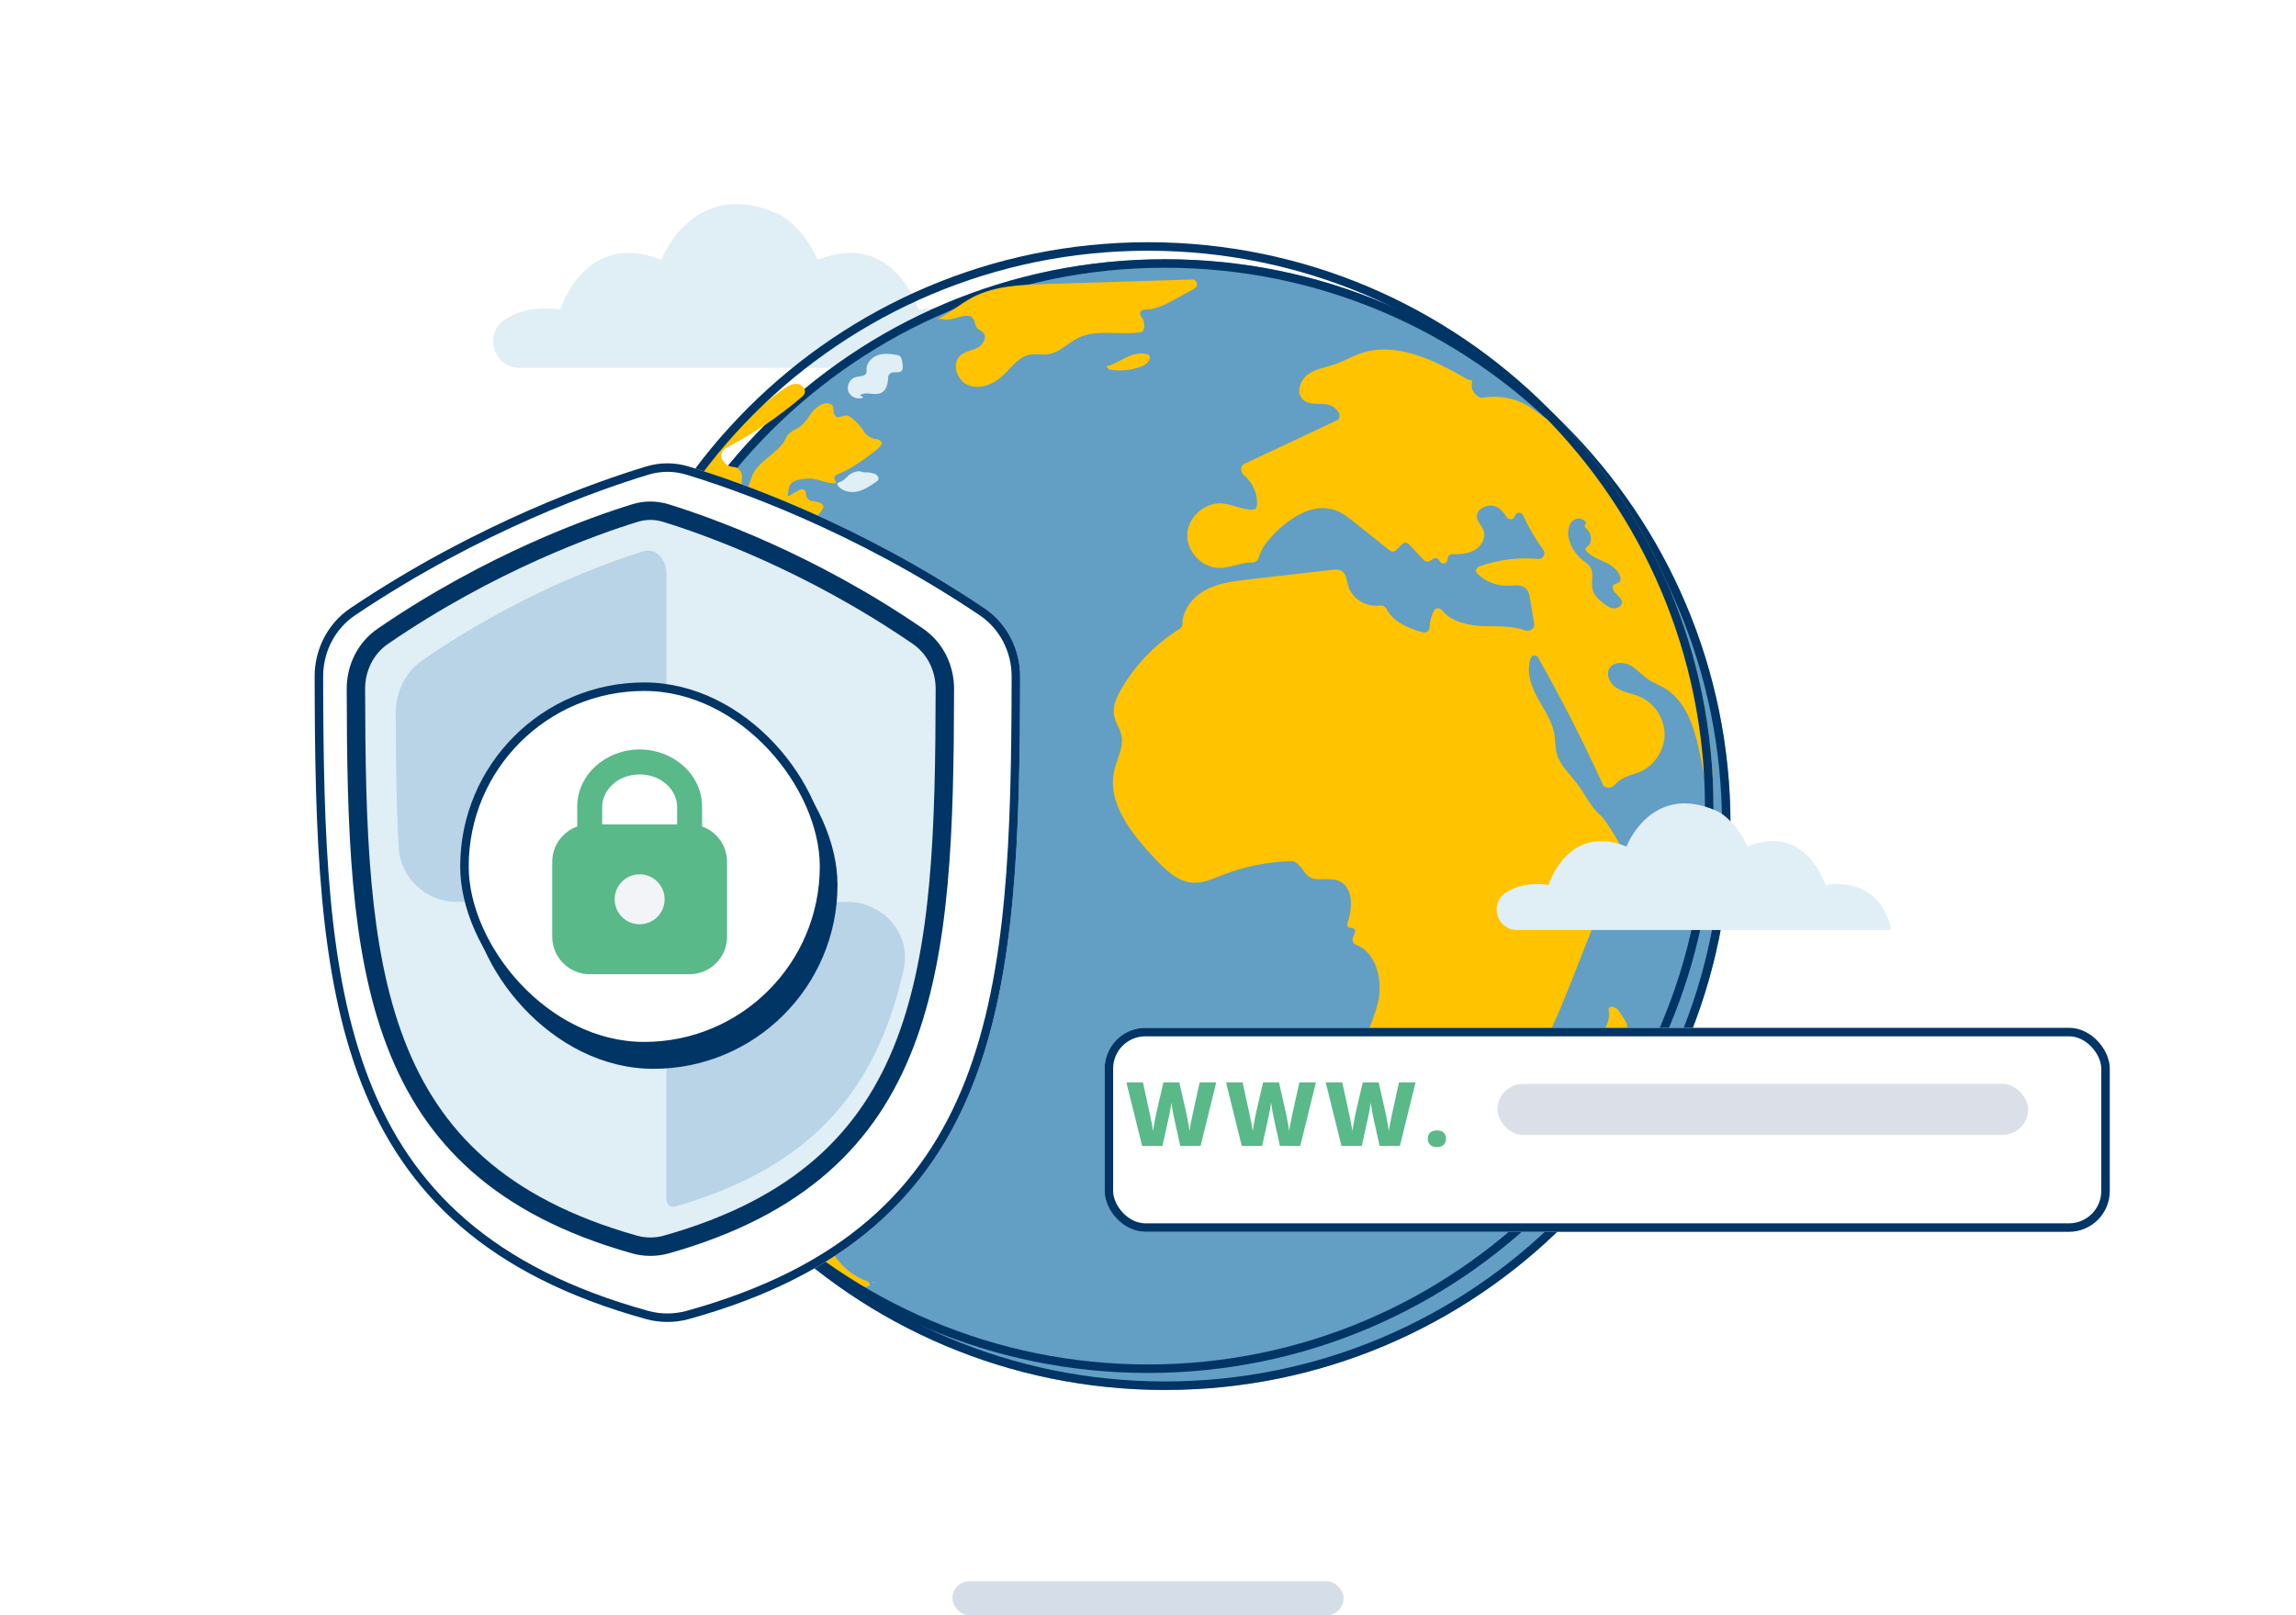
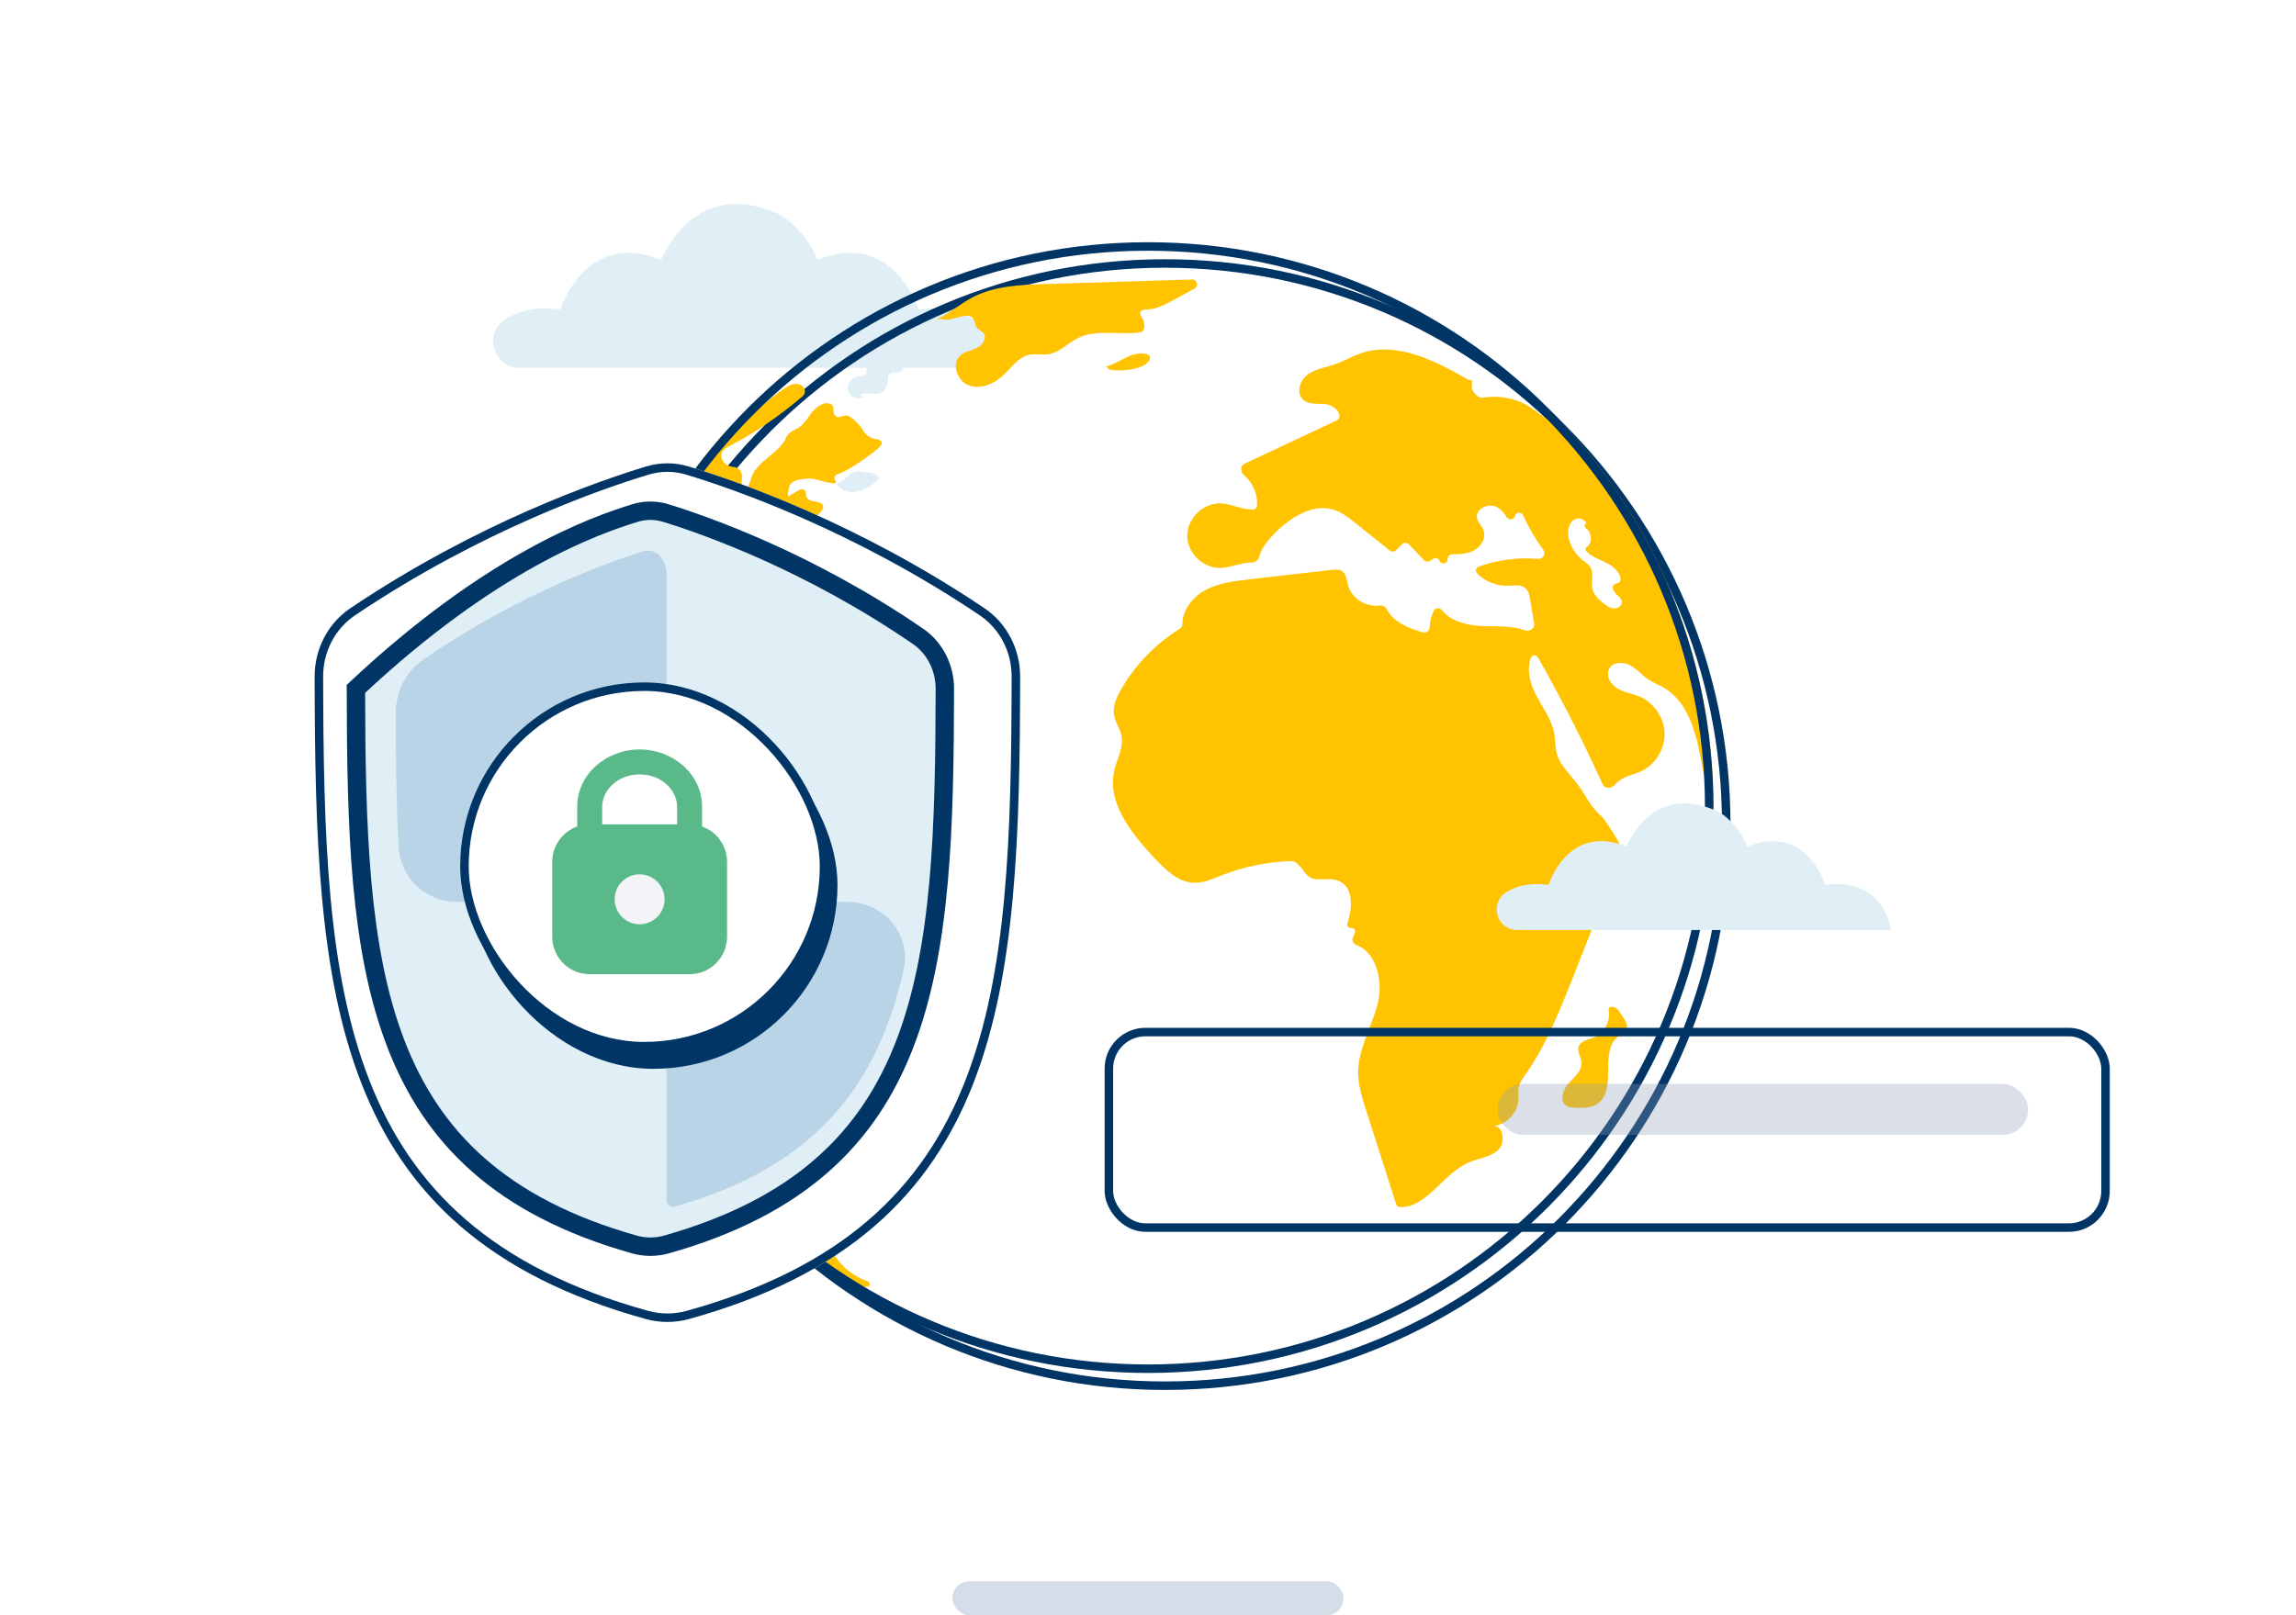
<svg xmlns="http://www.w3.org/2000/svg" width="540" height="380" viewBox="0 0 540 380" fill="none">
  <path d="M118.789 75.163C121.738 73.221 125.91 72.04 131.794 72.797C131.794 72.797 137.607 53.91 155.512 61.138C155.512 61.138 162.952 41.573 182.719 50.194L184.122 50.904C189.869 54.773 192.291 61.138 192.291 61.138C210.196 53.91 216.002 72.797 216.002 72.797C234.139 70.465 236 86.54 236 86.54H122.213C116.076 86.54 113.659 78.535 118.789 75.163Z" fill="#E0EEF5" />
  <g filter="url(#filter0_d)">
-     <path d="M269.988 323C343.446 323 402.996 263.451 402.996 189.992C402.996 116.534 343.446 56.985 269.988 56.985C196.53 56.985 136.98 116.534 136.98 189.992C136.98 263.451 196.53 323 269.988 323Z" fill="#639EC5" />
    <path d="M401.996 189.992C401.996 262.898 342.894 322 269.988 322C197.082 322 137.98 262.898 137.98 189.992C137.98 117.087 197.082 57.985 269.988 57.985C342.894 57.985 401.996 117.087 401.996 189.992Z" stroke="#003566" stroke-width="2" />
  </g>
  <path d="M205.353 301.612C205.328 301.662 205.295 301.696 205.27 301.746C205.469 301.795 205.661 301.862 205.861 301.904L205.353 301.612Z" fill="#E0EEF5" />
  <path d="M197.003 114.174C196.991 114.157 196.981 114.139 196.971 114.12C196.846 113.866 197.006 113.565 197.278 113.487C198.982 112.997 199.246 111.656 200.782 111.134C202.705 110.501 202.047 111.192 203.937 111.134C204.585 111.106 205.126 111.29 205.667 111.449C206.429 111.673 206.983 112.67 206.343 113.141C204.903 114.165 203.429 115.214 201.714 115.613C200.009 116.002 198.008 115.593 197.003 114.174Z" fill="#E0EEF5" />
  <path d="M223.592 232.702C223.559 233.876 222.868 234.9 222.268 235.891C219.596 240.253 217.972 245.307 217.614 250.427C217.256 255.331 217.473 261.375 213.202 263.789C210.762 265.147 207.332 264.905 205.709 267.195C205.201 267.886 204.959 268.76 204.718 269.576C203.697 273.297 202.667 277.018 201.645 280.739C201.597 280.913 201.433 281.029 201.253 281.013C200.801 280.972 199.574 283.06 199.579 283.513C199.582 283.816 199.531 284.116 199.418 284.4C199.329 284.624 199.061 284.687 198.832 284.612C197.364 284.134 195.606 285.056 194.827 286.468C194.02 288 194.136 289.865 194.586 291.555C195.845 296.078 199.465 299.808 203.87 301.364C204.571 301.611 204.874 302.462 204.158 302.661C202.965 302.992 201.265 302.396 200.097 301.604C188.45 293.728 179.658 281.731 175.645 268.252C174.23 263.498 173.323 258.445 170.55 254.357C168.236 250.902 164.739 248.371 162.425 244.916C159.178 239.954 158.57 233.518 154.807 228.981C152.701 226.392 149.445 223.211 151.31 220.439C152.059 219.298 153.658 218.216 153.025 217.009C152.817 216.617 152.392 216.376 152.059 216.043C150.794 214.686 151.668 212.555 152.301 210.806C153.305 207.896 153.348 204.796 152.955 201.687C152.921 201.42 152.79 201.176 152.592 200.993C149.574 198.212 147.188 194.8 145.674 190.983C144.841 188.834 143.762 186.206 141.701 185.646C141.243 185.522 140.814 185.242 140.653 184.795C140.236 183.638 139.813 182.481 139.394 181.324C139.225 180.859 138.359 180.75 137.905 180.946C137.601 181.078 137.294 180.809 137.317 180.478C139.438 150.34 151.622 122.992 170.516 101.739C170.626 101.615 170.763 101.518 170.912 101.447C171.258 101.281 171.601 101.083 171.949 100.885C176.486 98.238 180.1 94.266 184.487 91.377C185.386 90.778 186.41 90.204 187.526 90.32C188.608 90.412 189.632 91.519 189.241 92.543C189.091 92.968 188.733 93.301 188.367 93.567C183.23 97.938 177.602 101.759 171.616 104.923C170.9 105.281 170.142 105.706 169.818 106.43C169.21 107.662 170.234 109.194 171.533 109.644C171.904 109.773 172.288 109.843 172.679 109.87C173.717 109.942 174.678 111.216 174.521 112.244C174.413 112.953 174.418 113.68 174.543 114.384C174.624 114.837 175.061 115.199 175.445 114.947C176.131 114.495 176.429 113.288 176.711 112.383C177.981 108.432 183.512 106.467 184.878 102.971C185.207 102.13 186.356 101.304 187.189 100.955C188.471 100.416 189.642 98.959 190.456 97.688C191.618 95.843 194.12 94.028 195.665 95.265C195.855 95.416 195.946 95.654 195.968 95.895C196.006 96.294 196.048 96.694 196.091 97.095C196.164 97.788 196.835 98.259 197.51 98.088C197.961 97.974 198.412 97.859 198.864 97.745C199.958 97.466 202.522 100.33 203.053 101.326C203.657 102.449 204.879 103.186 206.143 103.313C206.947 103.394 207.713 104.009 207.249 104.671C206.769 105.358 206.048 105.94 205.367 106.438C202.707 108.445 199.867 110.5 196.807 111.666C196.347 111.842 196.118 112.372 196.332 112.816L196.589 113.349C196.654 113.484 196.592 113.665 196.442 113.665C194.278 113.873 191.988 112.316 189.674 112.616C188.259 112.799 186.519 112.799 185.703 114.239C185.586 114.422 185.078 116.945 185.436 116.737C186.308 116.238 187.175 115.739 188.036 115.243C188.645 114.892 189.43 115.176 189.522 115.873C189.542 116.029 189.557 116.187 189.566 116.346C189.606 117.102 190.223 117.779 190.976 117.858C191.691 117.933 192.398 118.111 193.068 118.393C193.592 118.615 193.792 119.238 193.503 119.729C192.034 122.219 189.239 123.911 186.34 124.059C185.76 124.089 185.306 123.607 185.282 123.026C185.266 122.622 185.248 122.219 185.232 121.815C185.208 121.237 184.755 120.749 184.181 120.825C181.696 121.152 179.669 123.386 178.368 125.62C176.869 128.176 175.729 131.098 173.256 132.722C171.757 133.746 169.918 134.137 168.294 134.978C166.704 135.852 165.23 137.509 165.563 139.282C165.713 140.123 166.254 140.906 166.229 141.78C166.138 143.403 164.248 144.161 162.982 145.21C160.818 147.017 160.277 150.33 157.962 151.92C156.28 153.094 154.049 153.069 152.093 153.669C150.37 154.196 148.647 155.776 148.8 157.442C148.835 157.822 148.653 158.238 148.275 158.192C147.615 158.112 146.012 158.176 145.732 158.779C142.935 164.794 141.038 171.232 140.158 177.817C140.102 178.234 140.28 178.69 140.694 178.766C142.187 179.039 143.566 176.703 143.859 174.882C144.174 173.057 145.612 170.735 147.098 171.046C147.505 171.131 147.672 171.583 147.618 171.994C147.256 174.748 146.894 177.477 146.54 180.235C146.448 180.81 146.39 181.409 146.665 181.917C146.998 182.55 147.714 182.816 148.263 183.266C149.795 184.589 149.587 186.937 149.678 188.952C149.756 191.052 150.36 193.11 151.336 194.976C151.415 195.126 151.655 195.03 151.62 194.864C151.599 194.766 151.681 194.676 151.781 194.687C154.065 194.918 156.415 194.16 158.137 192.64C159.069 191.799 159.852 190.717 161.026 190.292C162.233 189.843 163.557 190.167 164.789 190.5C168.61 191.549 172.673 192.723 175.229 195.729C176.52 197.261 177.336 199.192 178.876 200.449C182.364 203.397 188.267 202.098 191.456 205.378C193.658 207.659 193.61 211.146 193.113 214.394C192.996 215.158 192.062 215.582 191.331 215.83C190.539 216.1 189.848 216.818 189.616 217.62C189.403 218.352 190.287 218.514 190.863 218.014C191.537 217.431 192.29 216.992 193.154 216.992C193.63 216.981 197.665 218.059 198.14 218.025C200.369 217.867 202.787 218.981 203.7 221.012C203.89 221.434 204.265 221.768 204.727 221.801C207.447 221.995 210.181 222.186 212.902 222.4C213.55 222.451 213.994 223.053 214.158 223.682C215.159 227.526 223.782 228.163 223.592 232.702Z" fill="#FFC300" />
  <path d="M203.088 93.509C201.789 94.15 199.999 93.426 199.516 92.061C199.025 90.695 199.949 89.005 201.364 88.68C202.255 88.472 203.496 88.572 203.77 87.698C203.854 87.431 203.804 87.14 203.804 86.865C203.77 85.217 205.244 83.852 206.834 83.435C208.242 83.074 209.721 83.281 211.163 83.552C211.514 83.619 211.819 83.848 211.943 84.184C212.233 84.97 212.356 85.817 212.305 86.653C212.274 87.17 211.827 87.54 211.309 87.561C210.877 87.579 210.444 87.597 210.012 87.615C209.38 87.642 208.902 88.18 208.881 88.811C208.831 90.367 208.44 91.956 207.075 92.502C205.544 93.109 203.545 91.977 202.272 93.01" fill="#E0EEF5" />
  <path d="M220.328 75.135C223.35 73.686 225.906 71.405 228.887 69.873C234.015 67.242 240.001 67.009 245.762 66.826C257.294 66.467 268.825 66.108 280.356 65.75C281.551 65.713 281.987 67.31 280.939 67.885C279.286 68.793 277.632 69.701 275.976 70.606C273.931 71.731 271.655 72.878 269.394 72.814C268.652 72.793 267.937 73.335 268.201 74.029C268.319 74.339 268.475 74.635 268.664 74.911C269.312 75.86 269.415 77.969 268.28 78.155C263.504 78.936 257.971 77.338 253.53 79.522C251.149 80.696 249.226 82.911 246.603 83.327C245.088 83.568 243.515 83.16 242.008 83.493C239.485 84.043 237.895 86.432 236.03 88.214C233.882 90.27 230.727 91.677 227.921 90.695C225.115 89.713 223.65 85.541 225.898 83.593C227.005 82.636 228.587 82.478 229.894 81.803C231.201 81.137 232.234 79.347 231.251 78.257C230.827 77.782 230.127 77.599 229.736 77.091C229.311 76.542 229.353 75.759 229.003 75.16C227.671 72.82 223.966 75.967 221.444 75.026" fill="#FFC300" />
  <path d="M260.152 86.199C261.926 85.791 263.466 84.742 265.123 83.976C266.646 83.272 268.437 82.835 269.978 83.397C270.24 83.493 270.455 83.711 270.472 83.99C270.534 85.025 269.324 85.925 268.245 86.308C265.897 87.132 263.349 87.356 260.893 86.948" fill="#FFC300" />
  <path d="M367.748 99.852C367.502 99.585 367.141 99.464 366.778 99.457C366.473 99.452 366.162 99.413 365.848 99.337C363.592 98.854 361.877 97.114 359.945 95.848C356.712 93.709 352.624 92.921 348.785 93.57C347.627 93.765 346.001 92 346.143 90.834C346.186 90.473 346.208 90.11 346.208 89.747C346.208 89.475 345.936 89.294 345.679 89.384C345.566 89.423 345.441 89.412 345.337 89.352C337.489 84.81 328.316 80.151 319.775 83.202C317.785 83.926 315.987 85.009 313.972 85.7C311.832 86.449 309.46 86.757 307.628 88.081C305.763 89.404 304.772 92.327 306.371 93.917C307.728 95.274 309.892 94.908 311.791 95.091C313.543 95.263 315.538 96.912 314.923 98.437C314.842 98.636 314.668 98.777 314.473 98.868C307.194 102.273 299.895 105.704 292.612 109.137C291.681 109.576 291.718 111.086 292.512 111.741C294.628 113.483 295.889 116.299 295.615 119.038C295.568 119.502 295.196 119.863 294.731 119.882C292.23 119.985 289.794 118.585 287.256 118.419C283.193 118.211 279.313 121.791 279.23 125.853C279.113 129.916 282.843 133.671 286.906 133.613C289.466 133.585 291.984 132.28 294.477 132.333C295.202 132.348 295.901 131.831 296.082 131.128C296.644 128.953 298.222 127.061 299.835 125.42C303.623 121.624 309.035 118.194 314.097 120.059C315.754 120.658 317.169 121.774 318.551 122.881C321.322 125.075 324.093 127.29 326.871 129.513C327.327 129.879 327.987 129.838 328.394 129.418C328.845 128.954 329.294 128.491 329.744 128.034C330.192 127.58 330.926 127.591 331.365 128.054C332.536 129.288 333.709 130.522 334.893 131.769C335.277 132.174 335.899 132.241 336.366 131.935C336.603 131.779 336.841 131.625 337.079 131.47C337.611 131.123 338.335 131.352 338.567 131.942C338.939 132.884 340.321 132.713 340.446 131.708C340.462 131.584 340.477 131.459 340.493 131.335C340.561 130.781 341.04 130.373 341.598 130.382C343.284 130.409 345.004 130.327 346.508 129.575C348.314 128.701 349.638 126.536 348.881 124.671C348.489 123.68 347.557 122.898 347.374 121.84C346.982 119.734 349.988 118.294 351.944 119.251C352.975 119.751 353.73 120.614 354.335 121.617C354.819 122.419 356.102 122.305 356.298 121.388C356.496 120.464 357.806 120.353 358.2 121.213C359.526 124.1 361.139 126.855 363.001 129.424C363.627 130.287 362.87 131.581 361.809 131.487C357.085 131.066 352.274 131.686 347.834 133.282C347.146 133.529 346.905 134.369 347.416 134.892C349.29 136.809 351.971 137.898 354.659 137.792C356.074 137.759 357.639 137.434 358.721 138.333C359.537 139.024 359.745 140.14 359.895 141.164C360.212 143.059 360.529 144.939 360.836 146.814C361.005 147.846 359.702 148.664 358.723 148.299C355.813 147.214 352.341 147.371 349.122 147.308C345.514 147.209 341.389 146.347 339.271 143.674C338.745 143.01 337.697 142.846 337.293 143.591C336.653 144.772 336.293 146.112 336.259 147.465C336.238 148.29 335.493 148.999 334.698 148.779C331.193 147.809 327.632 146.296 326.129 143.28C325.835 142.69 325.158 142.35 324.506 142.445C321.34 142.904 317.88 140.827 317.052 137.7C316.719 136.468 316.628 134.961 315.545 134.304C314.888 133.912 314.039 133.971 313.256 134.062C306.729 134.82 300.227 135.544 293.733 136.302C290.186 136.726 286.515 137.151 283.384 138.891C280.467 140.489 278.107 143.526 278.088 146.809C278.086 147.251 277.879 147.676 277.503 147.909C271.786 151.446 266.939 156.443 263.628 162.286C262.546 164.15 261.613 166.29 262.038 168.396C262.337 170.02 263.42 171.402 263.753 173C264.327 175.74 262.762 178.387 262.104 181.093C260.239 188.794 266.084 196.045 271.504 201.873C274.06 204.579 277.015 207.526 280.745 207.676C283.06 207.768 285.257 206.744 287.422 205.894C292.653 203.834 298.275 202.718 303.899 202.582C304.958 202.556 306.346 204.537 306.972 205.391C307.446 206.038 308.164 206.566 308.935 206.727C310.8 207.118 312.815 206.51 314.621 207.143C318.275 208.449 318.244 213.348 316.891 217.192C316.681 217.79 317.183 218.437 317.806 218.319C318.399 218.207 318.89 218.787 318.672 219.35C318.504 219.782 318.337 220.214 318.169 220.643C317.899 221.334 318.358 222.092 319.054 222.346C323.64 224.022 325.311 230.647 324.112 235.716C322.822 241.286 319.517 246.398 319.425 252.117C319.4 255.248 320.358 258.286 321.323 261.259C323.664 268.578 325.996 275.898 328.336 283.241C328.471 283.665 328.843 283.979 329.289 283.989C335.589 284.124 339.403 276.071 345.434 273.489C347.782 272.465 350.546 272.257 352.386 270.508C354.159 268.827 353.585 264.88 351.303 264.88C354.4 264.547 357.048 261.717 357.139 258.586C357.173 257.712 357.048 256.838 357.164 255.972C357.373 254.74 358.155 253.658 358.904 252.6C363.683 245.74 366.78 237.881 369.877 230.121C370.685 228.04 371.501 226 372.308 223.919C375.372 216.185 378.411 208.484 381.475 200.749C381.509 200.664 381.542 200.578 381.576 200.492C381.939 199.574 377.381 192.62 376.621 191.991C374.123 189.951 372.825 186.846 370.868 184.29C369.211 182.092 366.98 180.144 366.198 177.463C365.748 175.931 365.831 174.274 365.565 172.676C364.957 169.212 362.676 166.332 361.111 163.201C359.8 160.58 359.015 157.312 360.084 154.705C360.388 153.963 361.359 154.023 361.755 154.72C367.268 164.441 372.338 174.41 376.984 184.6C377.417 185.551 378.987 185.53 379.675 184.744C380.271 184.063 380.991 183.49 381.791 183.074C383.023 182.408 384.405 182.142 385.704 181.601C389.134 180.094 391.507 176.455 391.507 172.726C391.474 168.996 389.101 165.358 385.638 163.884C383.923 163.16 381.966 162.927 380.343 161.928C378.719 160.97 377.545 158.772 378.569 157.174C379.527 155.667 381.849 155.7 383.44 156.541C385.038 157.415 386.212 158.889 387.711 159.88C388.793 160.604 390.058 161.078 391.232 161.744C397.585 165.383 399.15 173.658 400.482 180.876C401.054 183.942 401.684 186.992 402.399 190.006C402.495 190.41 403.013 190.35 403.013 189.934C402.98 155.159 389.611 123.534 367.748 99.852ZM379.535 143.137C378.661 143.079 377.853 142.504 377.154 141.963C376.013 141.064 374.864 140.007 374.531 138.591C374.14 136.91 374.948 134.978 374.049 133.479C373.624 132.755 372.875 132.306 372.242 131.798C370.585 130.474 369.378 128.576 368.928 126.536C368.537 124.729 369.103 122.323 370.943 122.024C371.711 121.892 372.544 122.249 373 122.885C373.106 123.033 373.04 123.232 372.88 123.319C372.588 123.476 372.656 124.021 372.93 124.209C374.27 125.132 374.689 127.443 373.382 128.551C373.174 128.759 372.9 128.942 372.9 129.242C372.9 129.397 372.983 129.546 373.104 129.663C373.149 129.707 373.195 129.748 373.238 129.793C374.527 131.157 376.424 131.662 378.078 132.547C379.556 133.315 381.015 134.663 381.166 136.244C381.205 136.654 380.912 137.001 380.526 137.146C380.28 137.237 380.035 137.328 379.785 137.423C379.637 137.479 379.492 137.562 379.414 137.7C379.082 138.29 379.505 139.166 380.043 139.674C380.642 140.24 381.425 140.814 381.458 141.655C381.458 142.563 380.434 143.195 379.535 143.137Z" fill="#FFC300" />
  <path d="M380.727 237.795C380.408 237.222 379.148 236.589 378.613 236.969C378.383 237.131 378.286 237.42 378.337 237.696C378.813 240.251 377.327 243.085 374.9 244.067C373.543 244.616 371.736 244.858 371.278 246.248C370.896 247.43 371.811 248.629 371.936 249.861C372.136 251.909 370.221 253.441 368.839 254.965C367.457 256.488 366.724 259.352 368.564 260.268C368.989 260.485 369.48 260.526 369.955 260.568C371.953 260.743 374.142 260.801 375.774 259.635C380.453 256.297 376.007 247.239 380.628 243.809C381.286 243.326 382.11 242.976 382.468 242.243C383.215 240.766 381.563 239.297 380.727 237.795Z" fill="#FFC300" />
  <path d="M401.996 189.992C401.996 262.898 342.894 322 269.988 322C197.082 322 137.98 262.898 137.98 189.992C137.98 117.087 197.082 57.985 269.988 57.985C342.894 57.985 401.996 117.087 401.996 189.992Z" stroke="#003566" stroke-width="2" />
  <g filter="url(#filter1_d)">
    <path d="M147.91 306.32C73.35 285.698 70.138 229.741 70 155.179C69.988 148.78 73.042 142.692 78.424 139.071C108.373 118.921 136.841 109.102 148.004 105.736C151.258 104.755 154.671 104.755 157.925 105.736C169.087 109.102 197.556 118.921 227.504 139.071C232.887 142.692 235.94 148.78 235.929 155.179C235.79 229.741 232.579 285.698 158.019 306.32C154.742 307.227 151.187 307.227 147.91 306.32Z" fill="white" />
    <path d="M148.176 305.356C111.168 295.12 91.992 276.177 81.978 250.612C71.918 224.93 71.069 192.496 71 155.177C70.989 149.095 73.89 143.326 78.983 139.9C108.82 119.826 137.186 110.043 148.292 106.693C151.358 105.769 154.57 105.769 157.636 106.693C168.742 110.043 197.109 119.826 226.946 139.9C232.038 143.326 234.94 149.095 234.929 155.177C234.859 192.496 234.011 224.93 223.951 250.612C213.937 276.177 194.761 295.12 157.753 305.356C154.65 306.215 151.279 306.215 148.176 305.356Z" stroke="#003566" stroke-width="2" />
  </g>
-   <path d="M149.201 292.777C117.709 283.888 101.538 267.516 93.073 245.461C84.512 223.155 83.767 194.902 83.707 162.067C83.698 157.111 86.014 152.454 90.02 149.703C115.56 132.167 139.845 123.62 149.331 120.701C151.717 119.966 154.212 119.966 156.598 120.701C166.083 123.62 190.368 132.167 215.908 149.703C219.914 152.454 222.231 157.112 222.222 162.067C222.162 194.902 221.417 223.155 212.856 245.461C204.391 267.516 188.22 283.888 156.728 292.777C154.292 293.465 151.638 293.465 149.201 292.777Z" fill="#E0EEF5" stroke="#003566" stroke-width="4.329" />
+   <path d="M149.201 292.777C117.709 283.888 101.538 267.516 93.073 245.461C84.512 223.155 83.767 194.902 83.707 162.067C115.56 132.167 139.845 123.62 149.331 120.701C151.717 119.966 154.212 119.966 156.598 120.701C166.083 123.62 190.368 132.167 215.908 149.703C219.914 152.454 222.231 157.112 222.222 162.067C222.162 194.902 221.417 223.155 212.856 245.461C204.391 267.516 188.22 283.888 156.728 292.777C154.292 293.465 151.638 293.465 149.201 292.777Z" fill="#E0EEF5" stroke="#003566" stroke-width="4.329" />
  <path opacity="0.32" d="M156.74 134.915C156.74 131.677 154.306 128.766 151.272 129.709C142.945 132.296 121.71 139.841 99.37 155.326C95.355 158.109 93.077 162.787 93.086 167.705C93.106 178.815 93.212 189.388 93.776 199.33C94.192 206.662 100.263 212.175 107.457 212.175H156.74V282.178C156.74 283.286 157.697 284.153 158.743 283.855C192.389 274.268 206.557 254.742 212.523 228.126C214.407 219.722 207.717 212.175 199.272 212.175H156.74V134.915Z" fill="#639EC5" />
  <rect x="110.402" y="164.879" width="86.571" height="86.571" rx="43.286" fill="#003566" />
  <rect x="109.234" y="161.55" width="84.571" height="84.571" rx="42.286" fill="white" stroke="#003566" stroke-width="2" />
  <path fill-rule="evenodd" clip-rule="evenodd" d="M150.44 182.193C145.275 182.193 141.628 185.896 141.628 189.83V196.879H135.754V189.83C135.754 182.084 142.628 176.319 150.44 176.319C158.252 176.319 165.126 182.084 165.126 189.83V196.879H159.252V189.83C159.252 185.896 155.605 182.193 150.44 182.193Z" fill="#59B989" />
  <path d="M133.797 203.733C133.797 200.488 136.427 197.858 139.671 197.858H163.169C166.414 197.858 169.044 200.488 169.044 203.733V221.356C169.044 224.601 166.414 227.231 163.169 227.231H139.671C136.427 227.231 133.797 224.601 133.797 221.356V203.733Z" fill="#59B989" />
  <path fill-rule="evenodd" clip-rule="evenodd" d="M129.879 202.754C129.879 197.887 133.824 193.942 138.691 193.942H162.189C167.055 193.942 171 197.887 171 202.754V220.377C171 225.244 167.055 229.189 162.189 229.189H138.691C133.824 229.189 129.879 225.244 129.879 220.377V202.754ZM138.691 199.816C137.068 199.816 135.753 201.131 135.753 202.754V220.377C135.753 221.999 137.068 223.314 138.691 223.314H162.189C163.811 223.314 165.126 221.999 165.126 220.377V202.754C165.126 201.131 163.811 199.816 162.189 199.816H138.691Z" fill="#59B989" />
  <circle cx="150.437" cy="211.566" r="5.874" fill="#F2F4F8" />
  <g filter="url(#filter2_d)">
-     <rect x="255" y="237" width="236.4" height="48" rx="9.6" fill="white" />
    <rect x="256" y="238" width="234.4" height="46" rx="8.6" stroke="#003566" stroke-width="2" />
  </g>
-   <path d="M282.366 269.6H277.59L276.158 263.085C276.09 262.813 275.981 262.271 275.831 261.459C275.688 260.648 275.582 259.969 275.514 259.424C275.46 259.867 275.371 260.419 275.248 261.081C275.125 261.735 275.003 262.339 274.88 262.891C274.764 263.443 274.27 265.68 273.397 269.6H268.621L264.919 254.648H268.815L270.441 262.144C270.81 263.801 271.062 265.121 271.198 266.102C271.287 265.407 271.444 264.463 271.669 263.269C271.9 262.076 272.115 261.088 272.313 260.304L273.632 254.648H277.375L278.654 260.304C278.872 261.21 279.094 262.257 279.319 263.443C279.544 264.63 279.694 265.516 279.769 266.102C279.857 265.346 280.099 264.033 280.495 262.165L282.152 254.648H286.048L282.366 269.6ZM305.806 269.6H301.029L299.598 263.085C299.529 262.813 299.42 262.271 299.27 261.459C299.127 260.648 299.022 259.969 298.953 259.424C298.899 259.867 298.81 260.419 298.687 261.081C298.565 261.735 298.442 262.339 298.319 262.891C298.203 263.443 297.709 265.68 296.836 269.6H292.06L288.358 254.648H292.254L293.881 262.144C294.249 263.801 294.501 265.121 294.637 266.102C294.726 265.407 294.883 264.463 295.108 263.269C295.34 262.076 295.554 261.088 295.752 260.304L297.072 254.648H300.815L302.093 260.304C302.311 261.21 302.533 262.257 302.758 263.443C302.983 264.63 303.133 265.516 303.208 266.102C303.297 265.346 303.539 264.033 303.934 262.165L305.591 254.648H309.487L305.806 269.6ZM329.245 269.6H324.469L323.037 263.085C322.969 262.813 322.86 262.271 322.71 261.459C322.566 260.648 322.461 259.969 322.393 259.424C322.338 259.867 322.249 260.419 322.127 261.081C322.004 261.735 321.881 262.339 321.759 262.891C321.643 263.443 321.148 265.68 320.276 269.6H315.499L311.797 254.648H315.694L317.32 262.144C317.688 263.801 317.94 265.121 318.077 266.102C318.165 265.407 318.322 264.463 318.547 263.269C318.779 262.076 318.994 261.088 319.191 260.304L320.511 254.648H324.254L325.532 260.304C325.751 261.21 325.972 262.257 326.197 263.443C326.422 264.63 326.572 265.516 326.647 266.102C326.736 265.346 326.978 264.033 327.373 262.165L329.03 254.648H332.927L329.245 269.6ZM335.799 267.902C335.799 267.275 335.983 266.791 336.351 266.45C336.726 266.109 337.268 265.939 337.977 265.939C338.652 265.939 339.171 266.109 339.532 266.45C339.893 266.791 340.074 267.275 340.074 267.902C340.074 268.516 339.886 268.997 339.511 269.344C339.143 269.685 338.632 269.856 337.977 269.856C337.302 269.856 336.771 269.685 336.382 269.344C335.993 269.004 335.799 268.523 335.799 267.902Z" fill="#59B989" />
  <rect opacity="0.32" x="352.199" y="255" width="124.8" height="12" rx="6" fill="#8D9DB5" />
  <rect x="224" y="372" width="92" height="8" rx="4" fill="#D5DDE8" />
  <path d="M354.156 209.996C356.435 208.495 359.66 207.582 364.208 208.167C364.208 208.167 368.701 193.569 382.541 199.155C382.541 199.155 388.292 184.032 403.571 190.696L404.655 191.245C409.098 194.236 410.97 199.155 410.97 199.155C424.81 193.569 429.298 208.167 429.298 208.167C443.317 206.365 444.756 218.79 444.756 218.79H356.802C352.059 218.79 350.191 212.603 354.156 209.996Z" fill="#E0EEF5" />
  <defs>
    <filter id="filter0_d" x="136.98" y="56.985" width="270.015" height="270.015" filterUnits="userSpaceOnUse" color-interpolation-filters="sRGB">
      <feFlood flood-opacity="0" result="BackgroundImageFix" />
      <feColorMatrix in="SourceAlpha" type="matrix" values="0 0 0 0 0 0 0 0 0 0 0 0 0 0 0 0 0 0 127 0" result="hardAlpha" />
      <feOffset dx="4" dy="4" />
      <feColorMatrix type="matrix" values="0 0 0 0 0 0 0 0 0 0.208 0 0 0 0 0.4 0 0 0 1 0" />
      <feBlend mode="normal" in2="BackgroundImageFix" result="effect1_dropShadow" />
      <feBlend mode="normal" in="SourceGraphic" in2="effect1_dropShadow" result="shape" />
    </filter>
    <filter id="filter1_d" x="70" y="105" width="169.929" height="206" filterUnits="userSpaceOnUse" color-interpolation-filters="sRGB">
      <feFlood flood-opacity="0" result="BackgroundImageFix" />
      <feColorMatrix in="SourceAlpha" type="matrix" values="0 0 0 0 0 0 0 0 0 0 0 0 0 0 0 0 0 0 127 0" result="hardAlpha" />
      <feOffset dx="4" dy="4" />
      <feColorMatrix type="matrix" values="0 0 0 0 0 0 0 0 0 0.208 0 0 0 0 0.4 0 0 0 1 0" />
      <feBlend mode="normal" in2="BackgroundImageFix" result="effect1_dropShadow" />
      <feBlend mode="normal" in="SourceGraphic" in2="effect1_dropShadow" result="shape" />
    </filter>
    <filter id="filter2_d" x="255" y="237" width="241.2" height="52.8" filterUnits="userSpaceOnUse" color-interpolation-filters="sRGB">
      <feFlood flood-opacity="0" result="BackgroundImageFix" />
      <feColorMatrix in="SourceAlpha" type="matrix" values="0 0 0 0 0 0 0 0 0 0 0 0 0 0 0 0 0 0 127 0" result="hardAlpha" />
      <feOffset dx="4.8" dy="4.8" />
      <feColorMatrix type="matrix" values="0 0 0 0 0 0 0 0 0 0.208 0 0 0 0 0.4 0 0 0 1 0" />
      <feBlend mode="normal" in2="BackgroundImageFix" result="effect1_dropShadow" />
      <feBlend mode="normal" in="SourceGraphic" in2="effect1_dropShadow" result="shape" />
    </filter>
  </defs>
</svg>